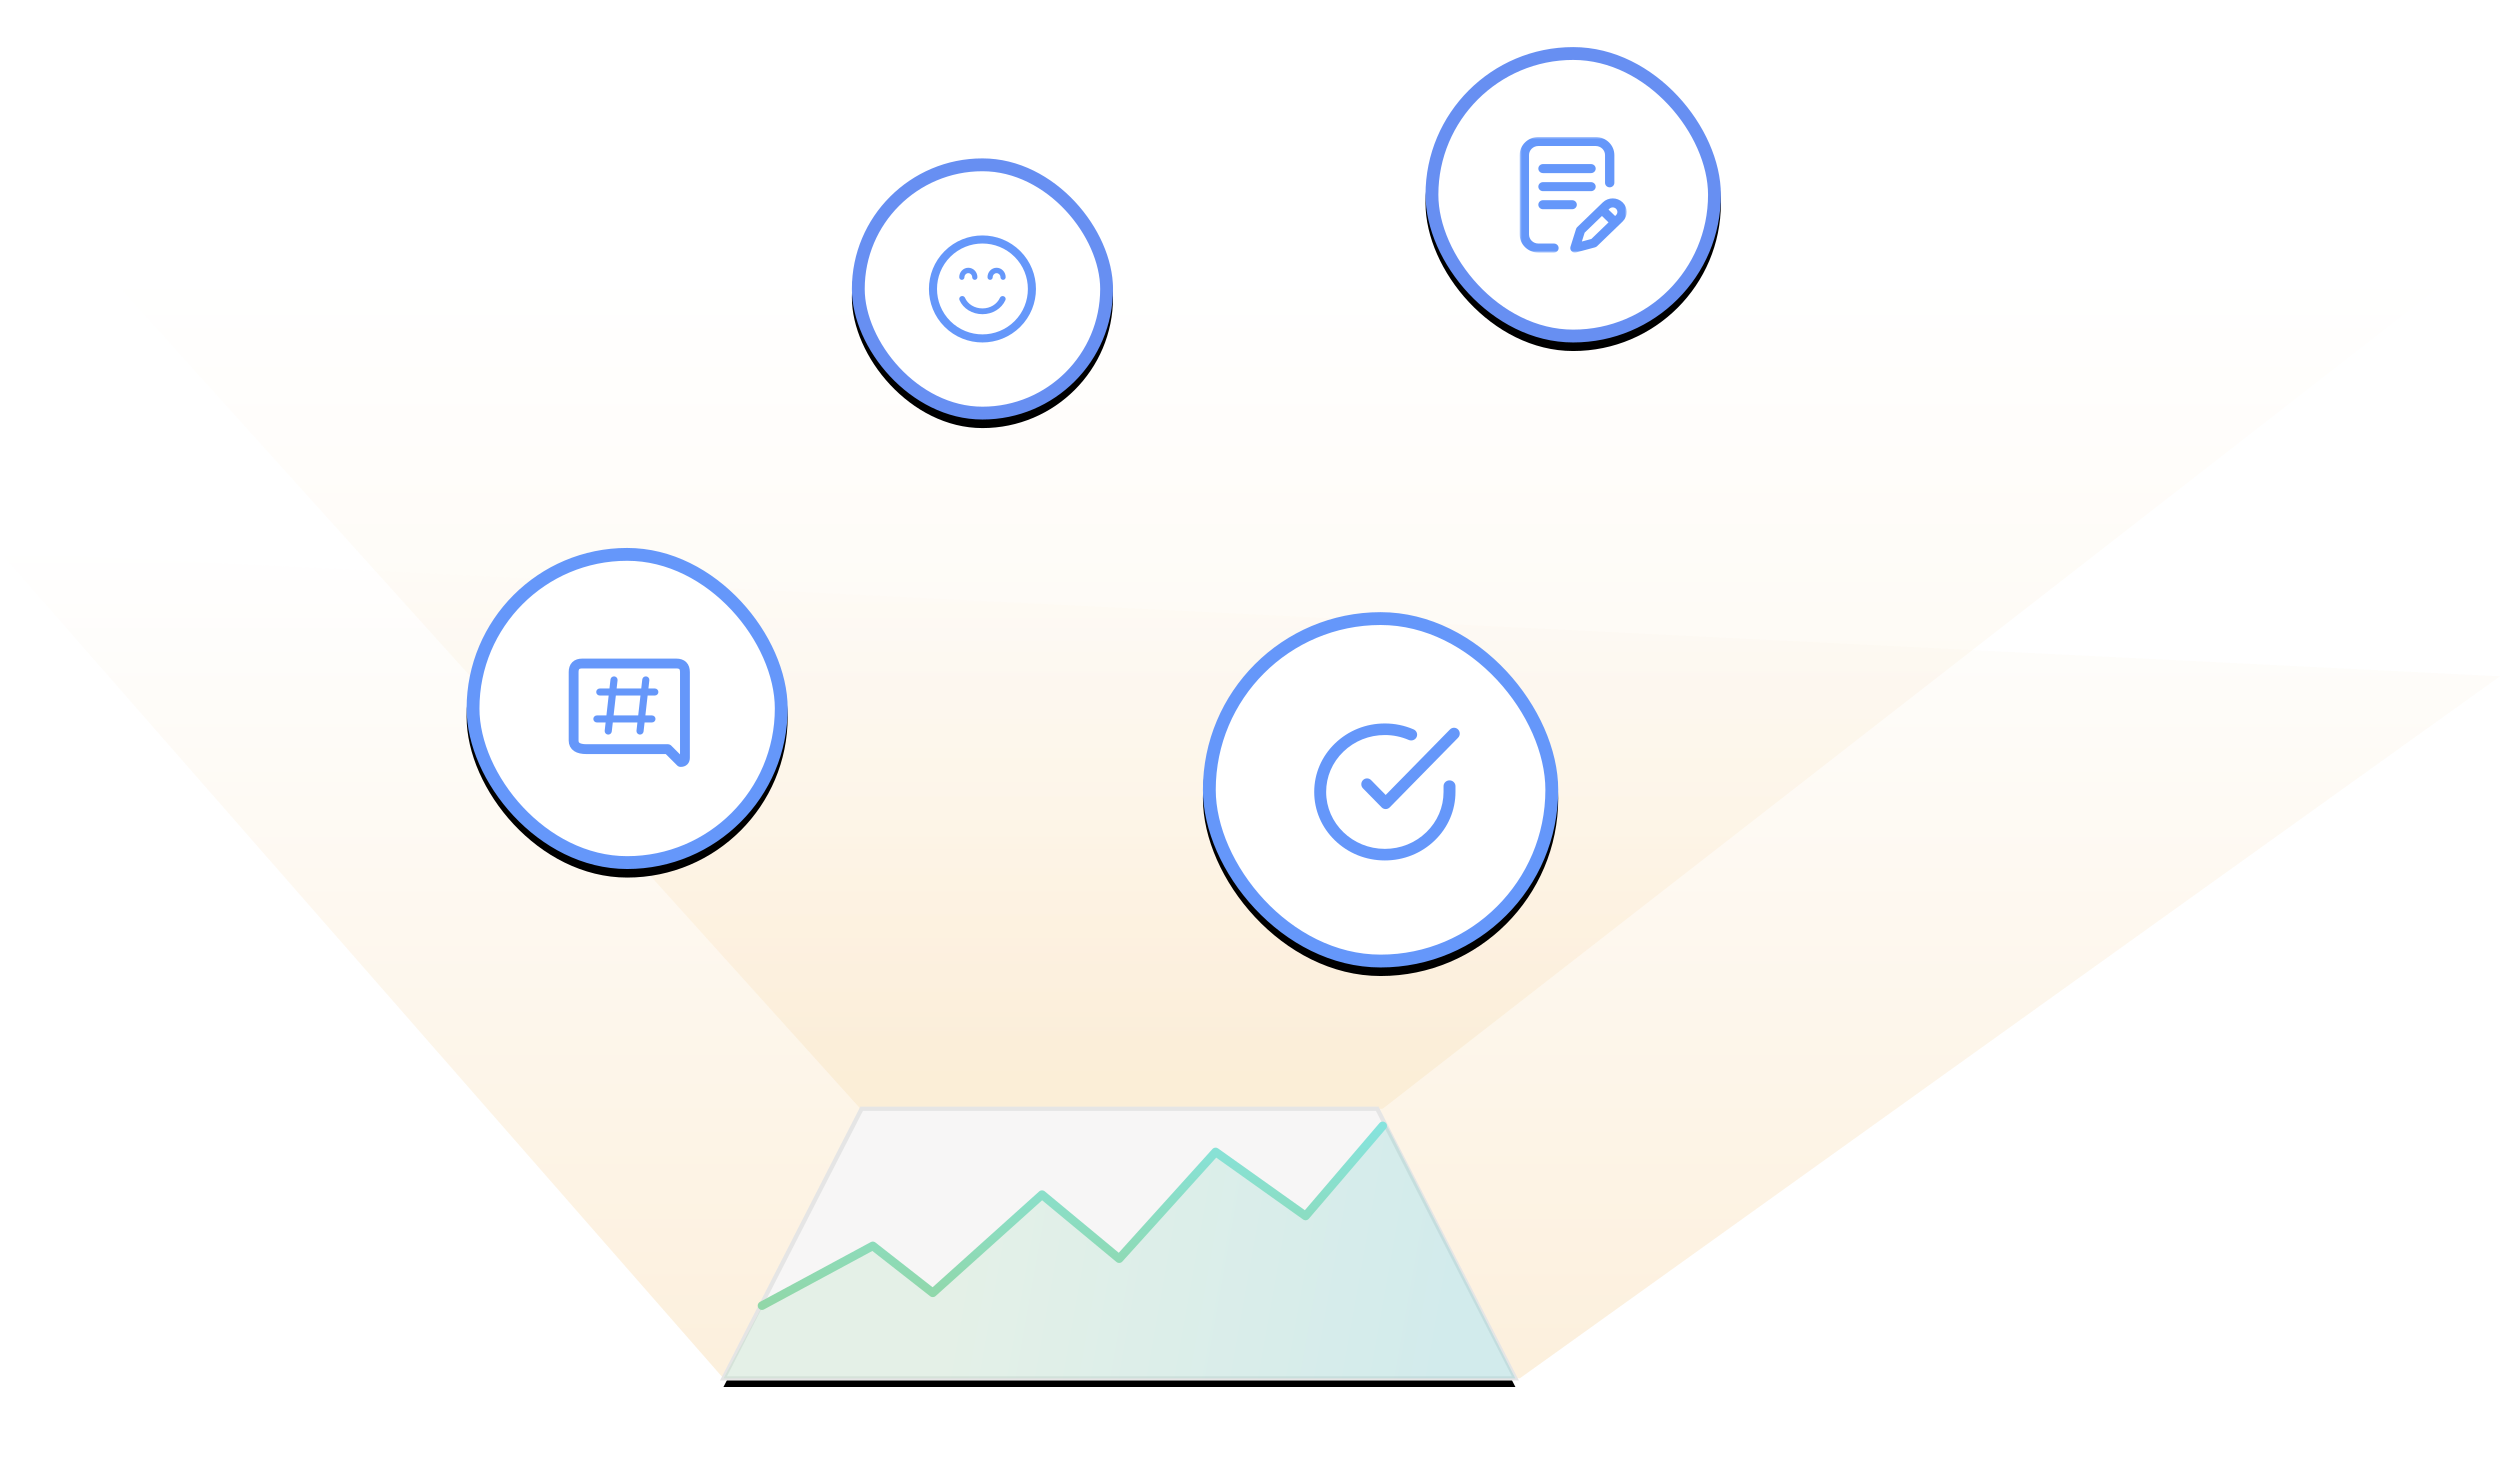
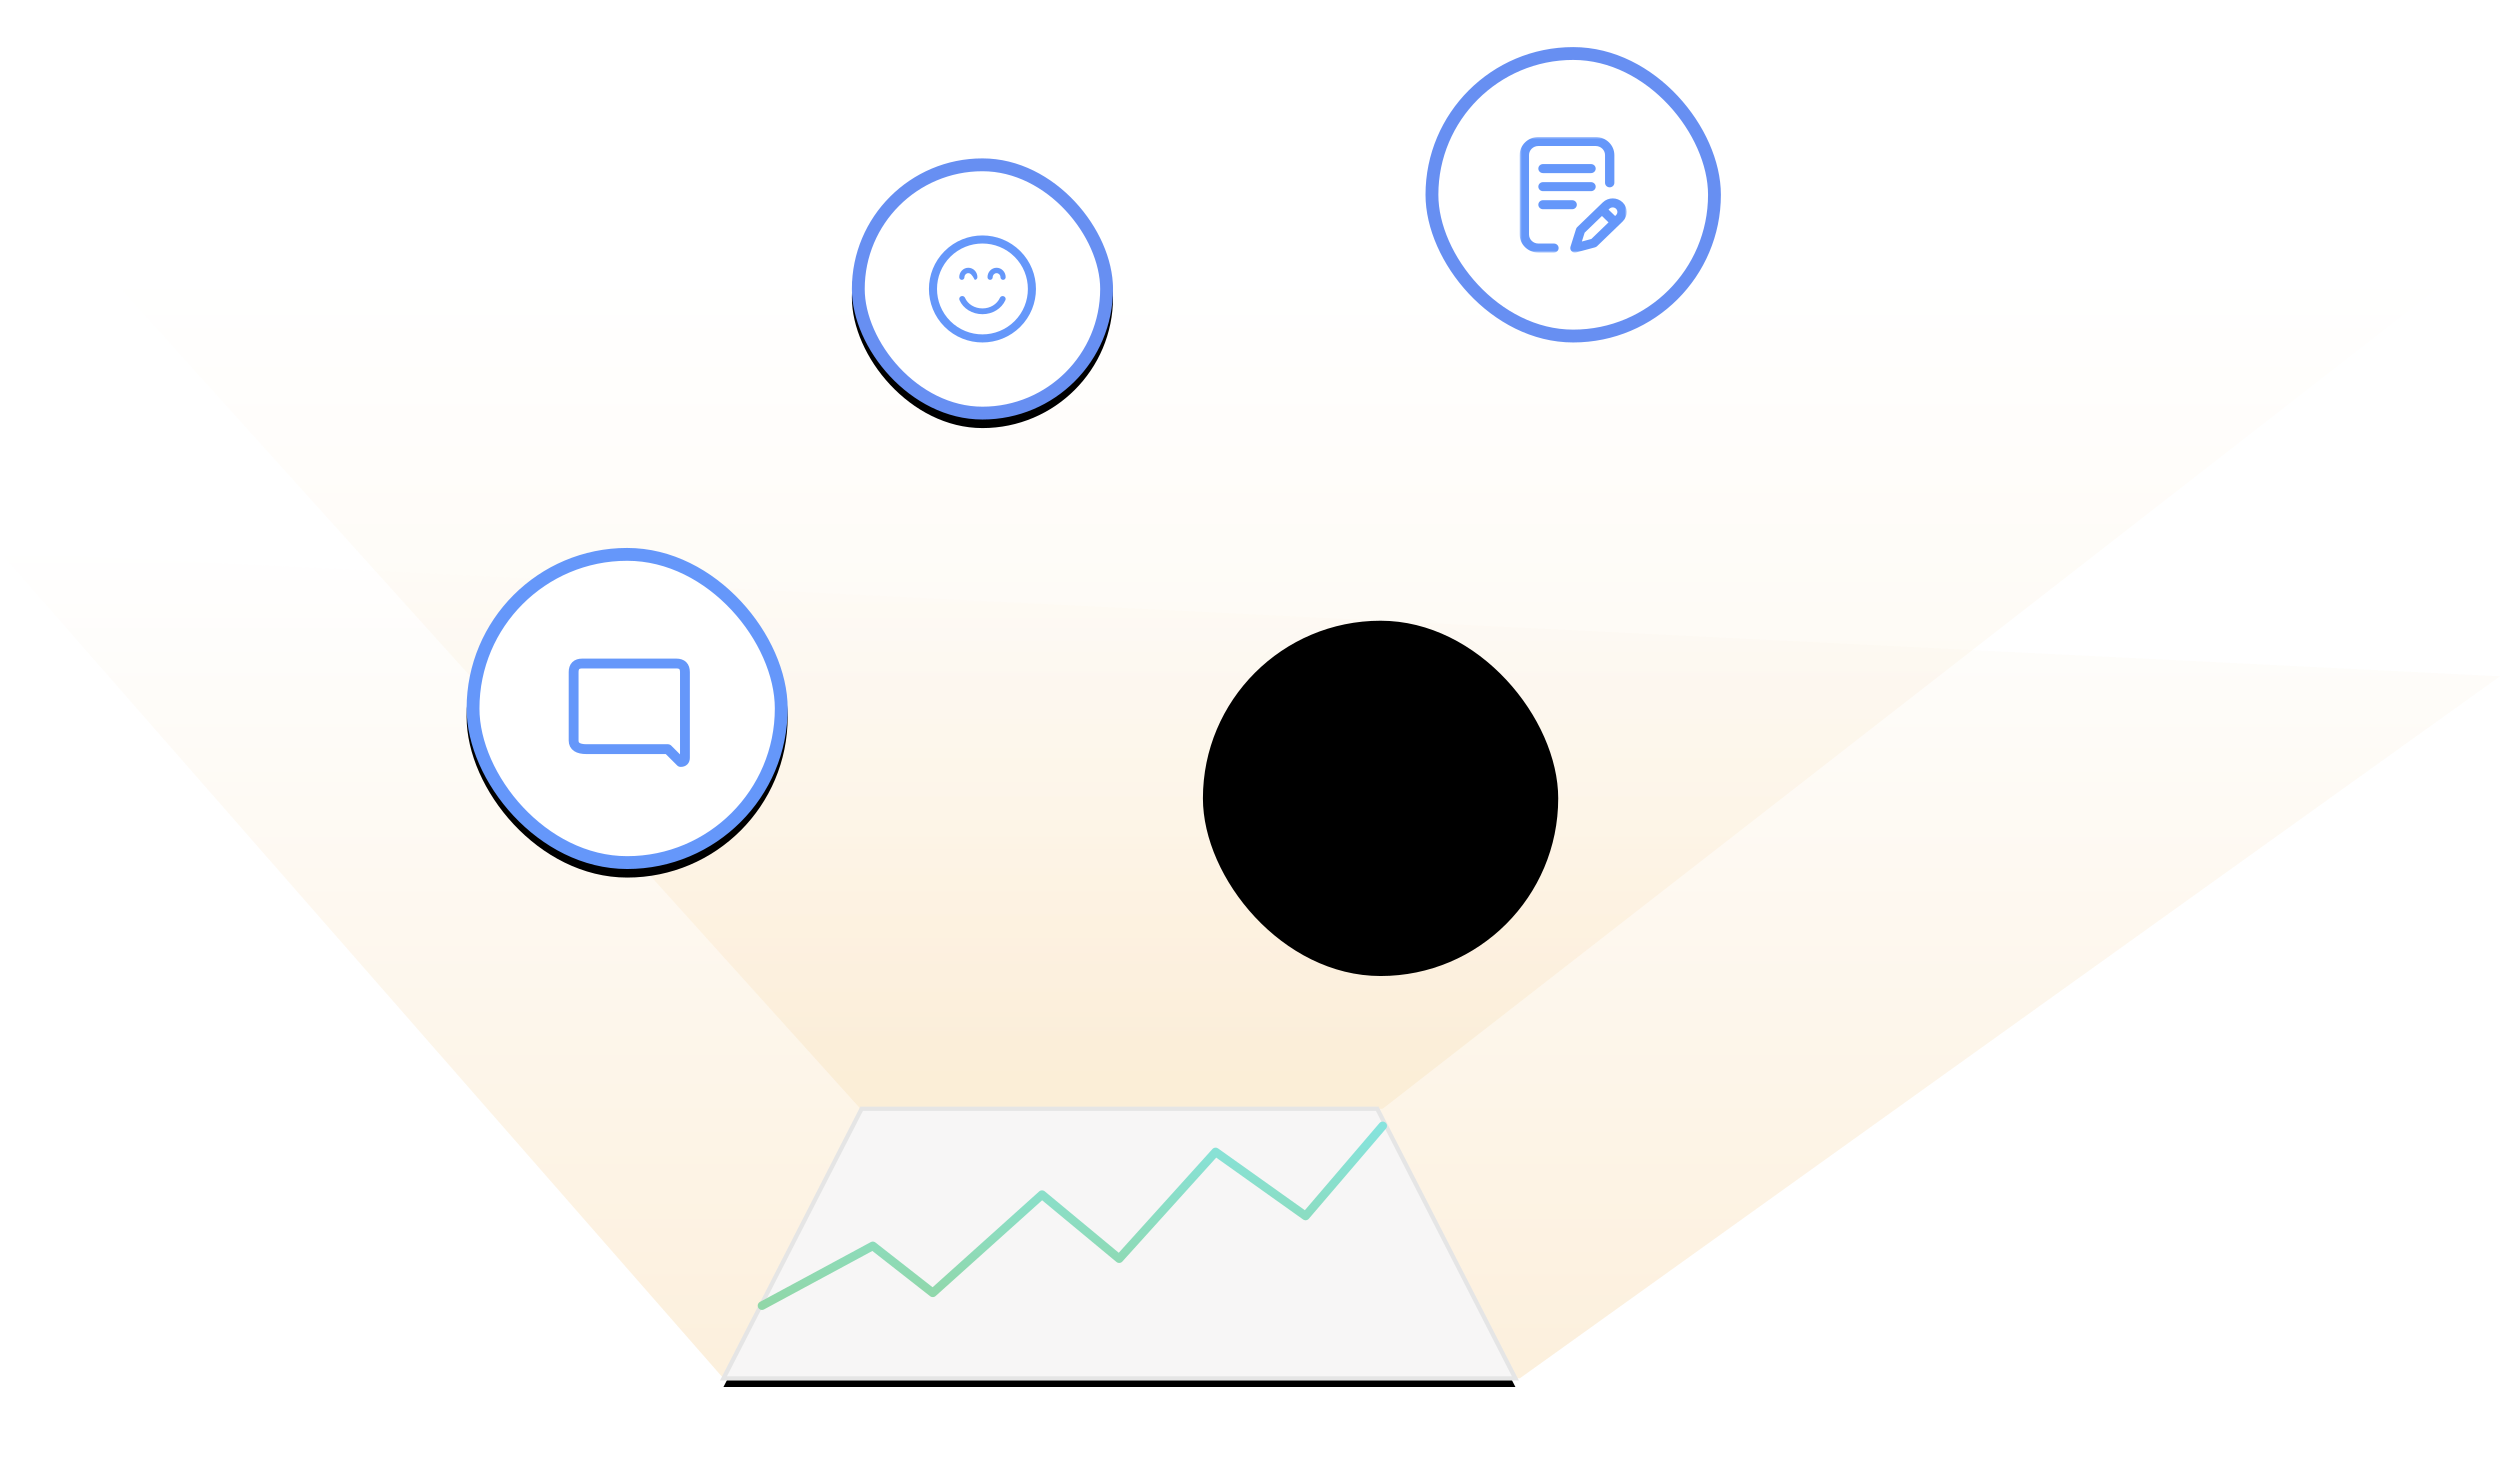
<svg xmlns="http://www.w3.org/2000/svg" xmlns:xlink="http://www.w3.org/1999/xlink" width="584px" height="346px" viewBox="0 0 584 346" version="1.1">
  <title>12E17792-C2D8-43EE-BCB9-7AD8B082E1E6</title>
  <desc>Created with sketchtool.</desc>
  <defs>
    <linearGradient x1="50%" y1="0%" x2="50%" y2="98.876%" id="linearGradient-1">
      <stop stop-color="#FFFFFF" offset="0%" />
      <stop stop-color="#F5C274" offset="100%" />
    </linearGradient>
    <linearGradient x1="50%" y1="0%" x2="50%" y2="98.876%" id="linearGradient-2">
      <stop stop-color="#FFFFFF" offset="0%" />
      <stop stop-color="#F4C274" offset="100%" />
    </linearGradient>
    <polygon id="path-3" points="169 259 201.282 196 321.718 196 354 259" />
    <filter x="-18.8%" y="-51.6%" width="137.6%" height="209.5%" filterUnits="objectBoundingBox" id="filter-4">
      <feMorphology radius="0.5" operator="dilate" in="SourceAlpha" result="shadowSpreadOuter1" />
      <feOffset dx="0" dy="2" in="shadowSpreadOuter1" result="shadowOffsetOuter1" />
      <feGaussianBlur stdDeviation="11" in="shadowOffsetOuter1" result="shadowBlurOuter1" />
      <feComposite in="shadowBlurOuter1" in2="SourceAlpha" operator="out" result="shadowBlurOuter1" />
      <feColorMatrix values="0 0 0 0 0.806   0 0 0 0 0.806   0 0 0 0 0.806  0 0 0 0.5 0" type="matrix" in="shadowBlurOuter1" />
    </filter>
    <linearGradient x1="94.625%" y1="52.484%" x2="30.377%" y2="48.818%" id="linearGradient-5">
      <stop stop-color="#32BBC0" offset="0%" />
      <stop stop-color="#91D7A8" offset="100%" />
    </linearGradient>
    <linearGradient x1="50%" y1="0%" x2="50%" y2="100%" id="linearGradient-6">
      <stop stop-color="#86E3DD" offset="0%" />
      <stop stop-color="#91D7A8" offset="100%" />
    </linearGradient>
    <rect id="path-7" x="0" y="0" width="61" height="61" rx="30.5" />
    <filter x="-26.2%" y="-23.0%" width="152.5%" height="152.5%" filterUnits="objectBoundingBox" id="filter-8">
      <feOffset dx="0" dy="2" in="SourceAlpha" result="shadowOffsetOuter1" />
      <feGaussianBlur stdDeviation="5" in="shadowOffsetOuter1" result="shadowBlurOuter1" />
      <feComposite in="shadowBlurOuter1" in2="SourceAlpha" operator="out" result="shadowBlurOuter1" />
      <feColorMatrix values="0 0 0 0 0.628   0 0 0 0 0.628   0 0 0 0 0.628  0 0 0 0.5 0" type="matrix" in="shadowBlurOuter1" />
    </filter>
    <rect id="path-9" x="0" y="0" width="75" height="75" rx="37.5" />
    <filter x="-23.3%" y="-20.7%" width="146.7%" height="146.7%" filterUnits="objectBoundingBox" id="filter-10">
      <feOffset dx="0" dy="2" in="SourceAlpha" result="shadowOffsetOuter1" />
      <feGaussianBlur stdDeviation="5.5" in="shadowOffsetOuter1" result="shadowBlurOuter1" />
      <feComposite in="shadowBlurOuter1" in2="SourceAlpha" operator="out" result="shadowBlurOuter1" />
      <feColorMatrix values="0 0 0 0 0.69   0 0 0 0 0.69   0 0 0 0 0.69  0 0 0 0.5 0" type="matrix" in="shadowBlurOuter1" />
    </filter>
    <polygon id="path-11" points="0.003 0 27.873 0 27.873 23.976 0.003 23.976" />
    <rect id="path-13" x="0" y="0" width="83" height="83" rx="41.5" />
    <filter x="-17.5%" y="-15.1%" width="134.9%" height="134.9%" filterUnits="objectBoundingBox" id="filter-14">
      <feOffset dx="0" dy="2" in="SourceAlpha" result="shadowOffsetOuter1" />
      <feGaussianBlur stdDeviation="4.5" in="shadowOffsetOuter1" result="shadowBlurOuter1" />
      <feComposite in="shadowBlurOuter1" in2="SourceAlpha" operator="out" result="shadowBlurOuter1" />
      <feColorMatrix values="0 0 0 0 0.746   0 0 0 0 0.734   0 0 0 0 0.734  0 0 0 0.5 0" type="matrix" in="shadowBlurOuter1" />
    </filter>
-     <polygon id="path-15" points="-2.45145275e-15 0 48 0 48 46 -2.45145275e-15 46" />
-     <rect id="path-17" x="0" y="0" width="69" height="69" rx="34.5" />
    <filter x="-29.7%" y="-26.8%" width="159.4%" height="159.4%" filterUnits="objectBoundingBox" id="filter-18">
      <feOffset dx="0" dy="2" in="SourceAlpha" result="shadowOffsetOuter1" />
      <feGaussianBlur stdDeviation="6.5" in="shadowOffsetOuter1" result="shadowBlurOuter1" />
      <feComposite in="shadowBlurOuter1" in2="SourceAlpha" operator="out" result="shadowBlurOuter1" />
      <feColorMatrix values="0 0 0 0 0.667   0 0 0 0 0.667   0 0 0 0 0.667  0 0 0 0.5 0" type="matrix" in="shadowBlurOuter1" />
    </filter>
    <polygon id="path-19" points="1.24016848e-16 0 25 0 25 27 1.24016848e-16 27" />
  </defs>
  <g id="Page-1" stroke="none" stroke-width="1" fill="none" fill-rule="evenodd">
    <g id="SubjectLineRESULTSPAGE-" transform="translate(-98, -3867)">
      <g id="suggestions" transform="translate(98, 3878)">
        <g id="Graph" transform="translate(0, 52)">
          <polygon id="Path-17" fill="url(#linearGradient-1)" opacity="0.246" points="0 66 169 259 355 259 584 94.984" />
          <polygon id="Path-17" fill="url(#linearGradient-2)" opacity="0.153" points="26 2 201 196 323 196 575 0" />
          <g id="Path-19">
            <use fill="black" fill-opacity="1" filter="url(#filter-4)" xlink:href="#path-3" />
            <use stroke="#E5E5E5" stroke-width="1" fill="#F7F6F6" fill-rule="evenodd" xlink:href="#path-3" />
          </g>
-           <polygon id="Path-21" fill="url(#linearGradient-5)" opacity="0.192" points="178.142 242.03 169 259 354 259 324 200 305 221.015 284 206.093 261.5 231.049 243.491 216.075 218 239.035 204 227.555" />
          <polyline id="Path-20" stroke="url(#linearGradient-6)" stroke-width="2" stroke-linecap="round" stroke-linejoin="round" points="178 242 203.884 228.034 217.897 239.007 243.413 216.064 261.44 231.027 283.962 206.088 304.982 221.052 323 200" />
        </g>
        <g id="smile" transform="translate(199, 26)">
          <g id="Rectangle">
            <use fill="black" fill-opacity="1" filter="url(#filter-8)" xlink:href="#path-7" />
            <rect stroke="#678FF2" stroke-width="3" stroke-linejoin="square" fill="#FFFFFF" fill-rule="evenodd" x="1.5" y="1.5" width="58" height="58" rx="29" />
          </g>
          <g id="emoticon-square-smiling-face-with-closed-eyes-2" transform="translate(18, 18)" fill="#6597FA">
-             <path d="M21.342,21.342 C26.219,16.467 26.219,8.533 21.343,3.657 C16.467,-1.219 8.533,-1.219 3.658,3.657 C-1.219,8.533 -1.219,16.467 3.658,21.343 C8.533,26.219 16.467,26.219 21.342,21.342 Z M4.992,4.991 C9.132,0.852 15.868,0.851 20.009,4.992 C24.148,9.132 24.148,15.869 20.008,20.008 C15.869,24.148 9.132,24.148 4.992,20.009 C0.851,15.869 0.852,9.132 4.992,4.991 Z M13.679,9.746 C13.679,8.534 14.632,7.547 15.802,7.547 C16.973,7.547 17.925,8.534 17.925,9.746 C17.925,10.095 17.652,10.377 17.315,10.377 C16.979,10.377 16.705,10.095 16.705,9.746 C16.705,9.23 16.3,8.811 15.802,8.811 C15.304,8.811 14.899,9.23 14.899,9.746 C14.899,10.095 14.626,10.377 14.289,10.377 C13.952,10.377 13.679,10.095 13.679,9.746 Z M7.075,9.746 C7.075,8.533 8.028,7.547 9.199,7.547 C10.368,7.547 11.321,8.533 11.321,9.746 C11.321,10.095 11.047,10.377 10.711,10.377 C10.374,10.377 10.101,10.095 10.101,9.746 C10.101,9.23 9.697,8.811 9.199,8.811 C8.7,8.811 8.295,9.23 8.295,9.746 C8.295,10.095 8.022,10.377 7.685,10.377 C7.348,10.377 7.075,10.095 7.075,9.746 Z M7.129,15.086 C6.981,14.741 7.15,14.346 7.508,14.203 C7.596,14.168 7.687,14.151 7.776,14.151 C8.051,14.151 8.311,14.308 8.423,14.568 C9.072,16.073 10.677,17.046 12.514,17.046 C14.31,17.046 15.906,16.072 16.582,14.567 C16.734,14.224 17.147,14.065 17.502,14.214 C17.857,14.362 18.021,14.76 17.866,15.102 C16.969,17.103 14.869,18.396 12.514,18.396 C10.109,18.396 7.996,17.098 7.129,15.086 Z" id="emoticon-square-smiling-face-with-closed-eyes" />
+             <path d="M21.342,21.342 C26.219,16.467 26.219,8.533 21.343,3.657 C16.467,-1.219 8.533,-1.219 3.658,3.657 C-1.219,8.533 -1.219,16.467 3.658,21.343 C8.533,26.219 16.467,26.219 21.342,21.342 Z M4.992,4.991 C9.132,0.852 15.868,0.851 20.009,4.992 C24.148,9.132 24.148,15.869 20.008,20.008 C15.869,24.148 9.132,24.148 4.992,20.009 C0.851,15.869 0.852,9.132 4.992,4.991 Z M13.679,9.746 C13.679,8.534 14.632,7.547 15.802,7.547 C16.973,7.547 17.925,8.534 17.925,9.746 C17.925,10.095 17.652,10.377 17.315,10.377 C16.979,10.377 16.705,10.095 16.705,9.746 C16.705,9.23 16.3,8.811 15.802,8.811 C15.304,8.811 14.899,9.23 14.899,9.746 C14.899,10.095 14.626,10.377 14.289,10.377 C13.952,10.377 13.679,10.095 13.679,9.746 Z M7.075,9.746 C7.075,8.533 8.028,7.547 9.199,7.547 C10.368,7.547 11.321,8.533 11.321,9.746 C11.321,10.095 11.047,10.377 10.711,10.377 C10.101,9.23 9.697,8.811 9.199,8.811 C8.7,8.811 8.295,9.23 8.295,9.746 C8.295,10.095 8.022,10.377 7.685,10.377 C7.348,10.377 7.075,10.095 7.075,9.746 Z M7.129,15.086 C6.981,14.741 7.15,14.346 7.508,14.203 C7.596,14.168 7.687,14.151 7.776,14.151 C8.051,14.151 8.311,14.308 8.423,14.568 C9.072,16.073 10.677,17.046 12.514,17.046 C14.31,17.046 15.906,16.072 16.582,14.567 C16.734,14.224 17.147,14.065 17.502,14.214 C17.857,14.362 18.021,14.76 17.866,15.102 C16.969,17.103 14.869,18.396 12.514,18.396 C10.109,18.396 7.996,17.098 7.129,15.086 Z" id="emoticon-square-smiling-face-with-closed-eyes" />
          </g>
        </g>
        <g id="hashtag" transform="translate(109, 117)">
          <g id="Rectangle">
            <use fill="black" fill-opacity="1" filter="url(#filter-10)" xlink:href="#path-9" />
            <rect stroke="#6597FA" stroke-width="3" stroke-linejoin="square" fill="#FFFFFF" fill-rule="evenodd" x="1.5" y="1.5" width="72" height="72" rx="36" />
          </g>
          <g id="speech-bubble-2" transform="translate(24, 26)">
            <g id="Group-3">
              <mask id="mask-12" fill="white">
                <use xlink:href="#path-11" />
              </mask>
              <g id="Clip-2" />
            </g>
-             <path d="M19.967,6.831 L18.472,6.831 L18.688,4.914 C18.739,4.462 18.41,4.056 17.953,4.005 C17.496,3.954 17.084,4.28 17.033,4.732 L16.796,6.831 L11.046,6.831 L11.263,4.914 C11.313,4.462 10.984,4.056 10.527,4.005 C10.07,3.954 9.658,4.28 9.607,4.732 L9.37,6.831 L7.108,6.831 C6.648,6.831 6.275,7.2 6.275,7.654 C6.275,8.109 6.648,8.477 7.108,8.477 L9.184,8.477 L8.66,13.123 L6.433,13.123 C5.973,13.123 5.6,13.492 5.6,13.946 C5.6,14.4 5.973,14.769 6.433,14.769 L8.474,14.769 L8.257,16.686 C8.206,17.137 8.535,17.545 8.992,17.595 C9.024,17.598 9.055,17.6 9.086,17.6 C9.504,17.6 9.865,17.289 9.912,16.868 L10.15,14.769 L15.9,14.769 L15.683,16.686 C15.632,17.137 15.961,17.545 16.418,17.595 C16.45,17.598 16.481,17.6 16.512,17.6 C16.93,17.6 17.291,17.289 17.338,16.868 L17.575,14.769 L19.292,14.769 C19.752,14.769 20.125,14.4 20.125,13.946 C20.125,13.492 19.752,13.123 19.292,13.123 L17.761,13.123 L18.286,8.477 L19.967,8.477 C20.427,8.477 20.8,8.109 20.8,7.654 C20.8,7.2 20.427,6.831 19.967,6.831 Z M16.085,13.123 L10.335,13.123 L10.86,8.477 L16.61,8.477 L16.085,13.123 Z" id="Fill-4" fill="#6597FA" />
            <path d="M3,1 C1.667,1 1,1.667 1,3 C1,4.333 1,9.667 1,19 C1,20.333 2,21 4,21 C6,21 12.333,21 23,21 L26,24 C26.667,24 27,23.667 27,23 C27,22.333 27,15.667 27,3 C27,1.667 26.333,1 25,1 C23.667,1 16.333,1 3,1 Z" id="Path-25" stroke="#6597FA" stroke-width="2.3" stroke-linejoin="round" />
          </g>
        </g>
        <g id="Checked" transform="translate(281, 132)">
          <g id="Rectangle">
            <use fill="black" fill-opacity="1" filter="url(#filter-14)" xlink:href="#path-13" />
-             <rect stroke="#6597FA" stroke-width="3" stroke-linejoin="square" fill="#FFFFFF" fill-rule="evenodd" x="1.5" y="1.5" width="80" height="80" rx="40" />
          </g>
          <g id="check" transform="translate(23, 22)">
            <mask id="mask-16" fill="white">
              <use xlink:href="#path-15" />
            </mask>
            <g id="Clip-2" />
            <path d="M19.5,36 C19.497,36 19.494,36 19.491,36 C15.083,35.998 10.941,34.331 7.826,31.307 C4.711,28.283 2.998,24.265 3,19.991 C3.003,15.717 4.721,11.7 7.839,8.68 C10.955,5.662 15.096,4 19.5,4 C19.503,4 19.506,4 19.509,4 C21.835,4.001 24.091,4.467 26.216,5.385 C26.919,5.689 27.235,6.488 26.922,7.17 C26.608,7.852 25.784,8.159 25.081,7.855 C23.316,7.092 21.441,6.705 19.508,6.704 C19.505,6.704 19.503,6.704 19.5,6.704 C15.84,6.704 12.399,8.085 9.81,10.593 C7.218,13.103 5.79,16.441 5.788,19.992 C5.784,27.324 11.931,33.292 19.492,33.296 C19.495,33.296 19.498,33.296 19.5,33.296 C23.16,33.296 26.601,31.915 29.19,29.407 C31.781,26.898 33.21,23.559 33.212,20.008 L33.212,18.646 C33.212,17.9 33.836,17.294 34.606,17.294 C35.376,17.294 36,17.9 36,18.646 L36,20.008 C35.997,24.283 34.279,28.3 31.161,31.32 C28.045,34.338 23.904,36 19.5,36" id="Fill-1" fill="#6597FA" mask="url(#mask-16)" />
            <path d="M19.694,24 C19.351,24 19.008,23.867 18.747,23.6 L14.392,19.163 C13.869,18.63 13.869,17.766 14.392,17.233 C14.915,16.699 15.764,16.699 16.287,17.233 L19.694,20.705 L34.713,5.4 C35.236,4.867 36.085,4.867 36.608,5.4 C37.131,5.933 37.131,6.797 36.608,7.33 L20.641,23.6 C20.38,23.867 20.037,24 19.694,24" id="Fill-3" fill="#6597FA" mask="url(#mask-16)" />
          </g>
        </g>
        <g id="Writing" transform="translate(333, 0)">
          <g id="Rectangle">
            <use fill="black" fill-opacity="1" filter="url(#filter-18)" xlink:href="#path-17" />
            <rect stroke="#678FF2" stroke-width="3" stroke-linejoin="square" fill="#FFFFFF" fill-rule="evenodd" x="1.5" y="1.5" width="66" height="66" rx="33" />
          </g>
          <g id="writing" transform="translate(22, 21)">
            <mask id="mask-20" fill="white">
              <use xlink:href="#path-19" />
            </mask>
            <g id="Clip-2" />
            <path d="M22.503,16.762 C22.078,16.351 21.387,16.351 20.962,16.762 L20.752,16.965 L22.293,18.457 L22.504,18.253 C22.928,17.842 22.928,17.173 22.503,16.762 Z M20.75,19.947 L19.209,18.455 L15.172,22.354 L14.525,24.417 L16.737,23.824 L20.75,19.947 Z M24.044,19.745 L18.074,25.513 C17.941,25.641 17.776,25.734 17.595,25.782 L13.197,26.962 C13.101,26.987 13.003,27 12.906,27 C12.617,27 12.334,26.888 12.126,26.682 C11.849,26.406 11.748,26.007 11.864,25.639 L13.167,21.487 C13.219,21.321 13.312,21.17 13.439,21.047 L19.422,15.27 C20.696,14.037 22.769,14.037 24.044,15.27 C25.319,16.504 25.319,18.511 24.044,19.745 Z M5.442,14.766 C4.84,14.766 4.353,15.238 4.353,15.82 C4.353,16.403 4.84,16.875 5.442,16.875 L12.259,16.875 C12.86,16.875 13.348,16.403 13.348,15.82 C13.348,15.238 12.86,14.766 12.259,14.766 L5.442,14.766 Z M17.755,11.602 C17.755,11.019 17.268,10.547 16.666,10.547 L5.442,10.547 C4.84,10.547 4.353,11.019 4.353,11.602 C4.353,12.184 4.84,12.656 5.442,12.656 L16.666,12.656 C17.268,12.656 17.755,12.184 17.755,11.602 Z M16.666,6.328 L5.442,6.328 C4.84,6.328 4.353,6.8 4.353,7.383 C4.353,7.965 4.84,8.438 5.442,8.438 L16.666,8.438 C17.268,8.438 17.755,7.965 17.755,7.383 C17.755,6.8 17.268,6.328 16.666,6.328 Z M9.093,25.945 C9.093,26.528 8.605,27 8.003,27 L4.359,27 C1.955,27 0,25.107 0,22.781 L0,4.219 C0,1.893 1.955,0 4.359,0 L17.755,0 C20.159,0 22.114,1.893 22.114,4.219 L22.114,10.705 C22.114,11.288 21.626,11.76 21.024,11.76 C20.422,11.76 19.935,11.288 19.935,10.705 L19.935,4.219 C19.935,3.056 18.957,2.109 17.755,2.109 L4.359,2.109 C3.157,2.109 2.179,3.056 2.179,4.219 L2.179,22.781 C2.179,23.944 3.157,24.891 4.359,24.891 L8.003,24.891 C8.605,24.891 9.093,25.363 9.093,25.945 L9.093,25.945 Z" id="Fill-1" fill="#6597FA" mask="url(#mask-20)" />
          </g>
        </g>
      </g>
    </g>
  </g>
</svg>